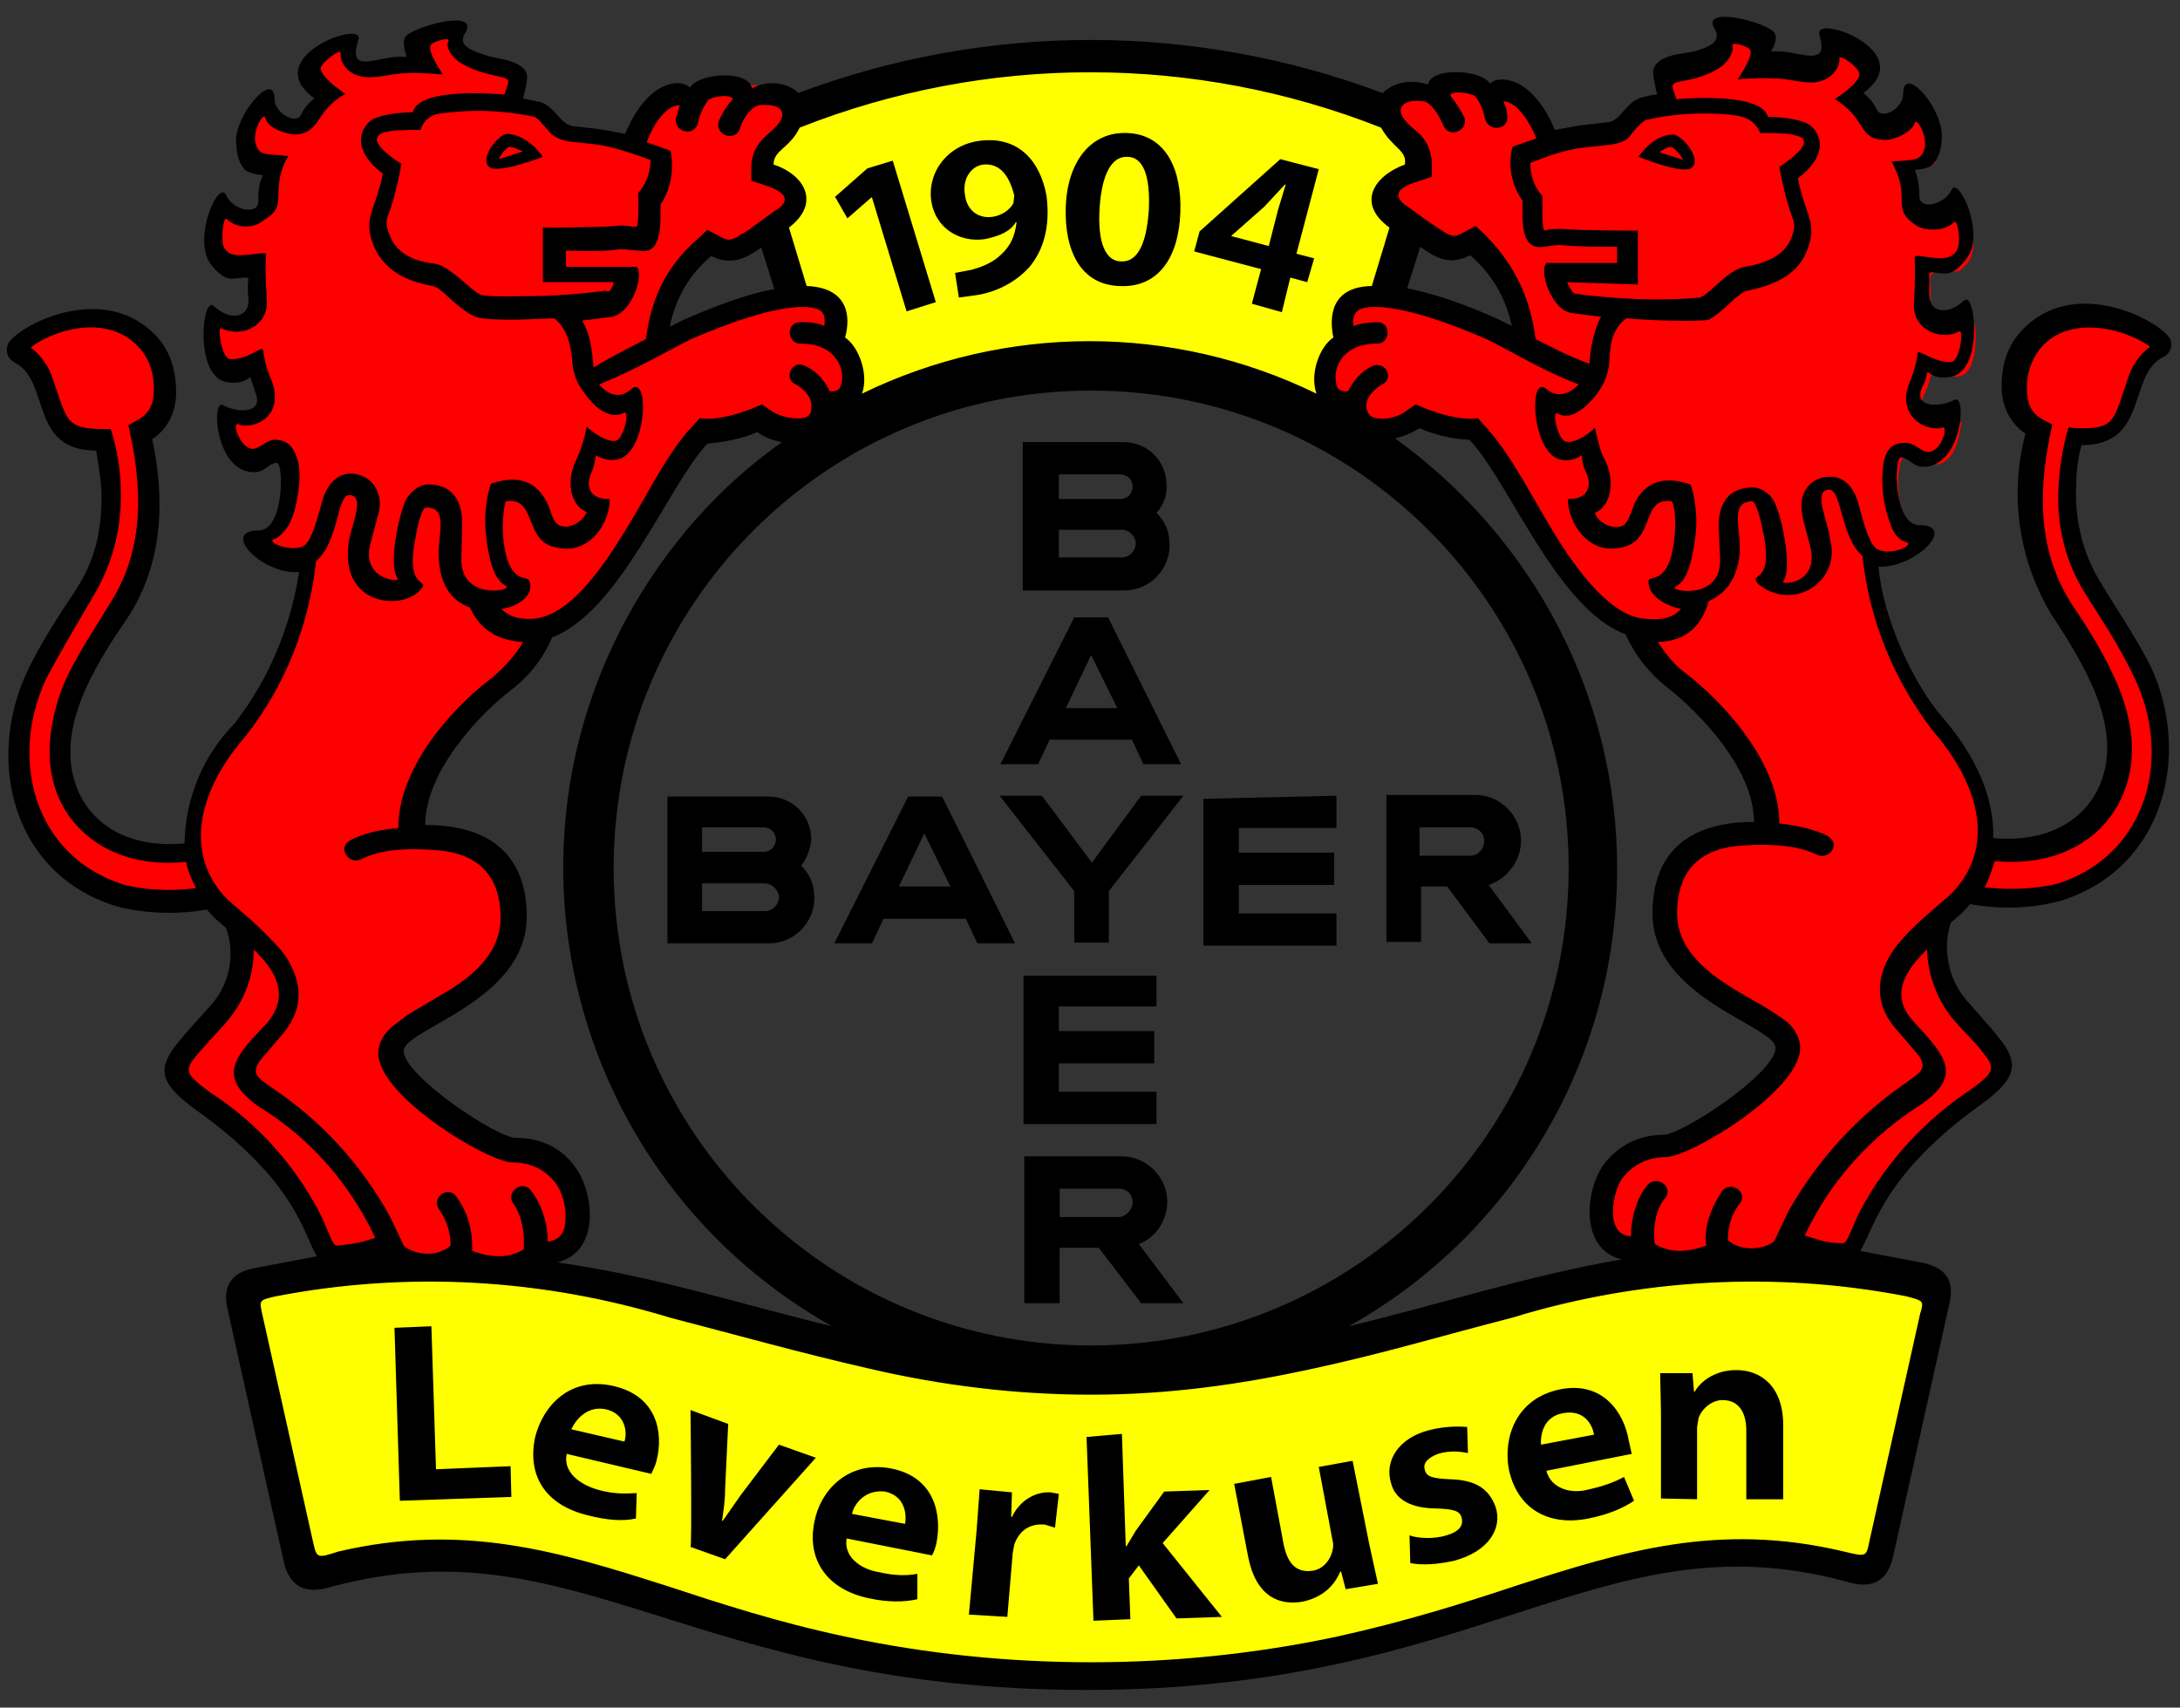
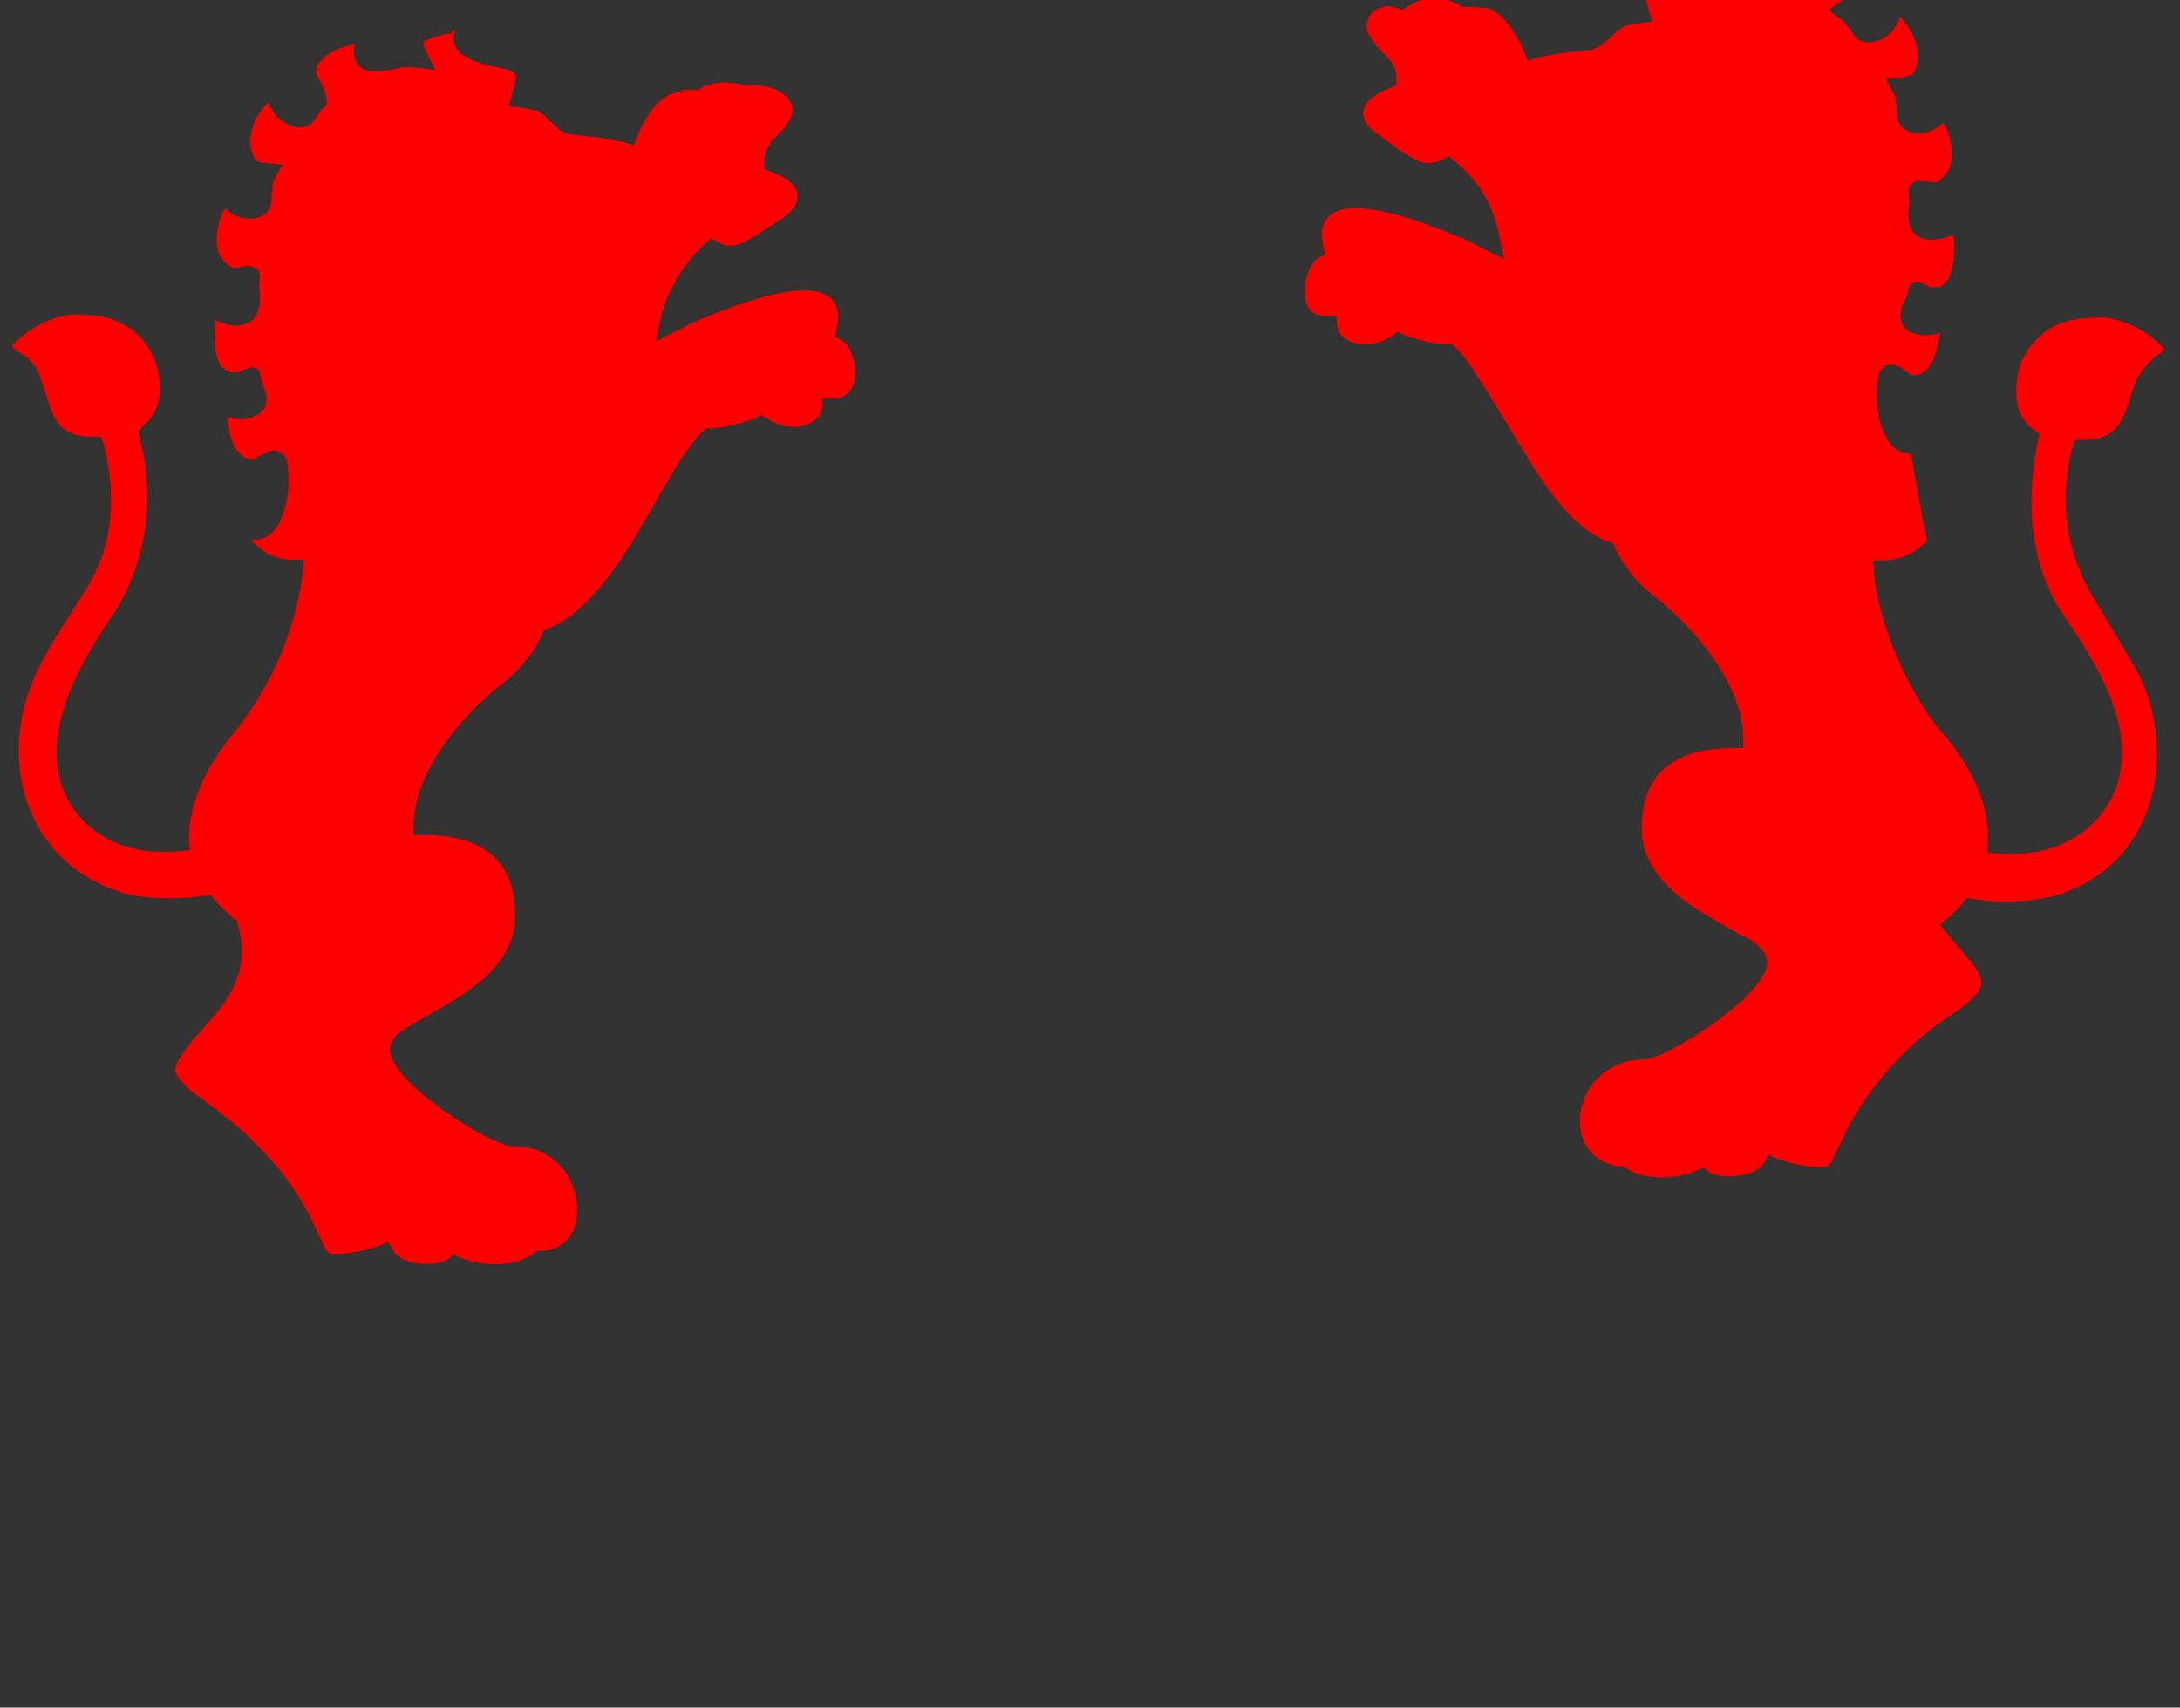
<svg xmlns="http://www.w3.org/2000/svg" version="1.1" id="Ebene_1" x="0px" y="0px" viewBox="0 0 283.5 222.1" style="enable-background:new 0 0 283.5 222.1;" xml:space="preserve">
  <rect x="0" y="0" width="283.5" height="222.1" fill="#333333" stroke="none" />
  <style type="text/css">
	.st0{fill:#FFFF00;}
	.st1{fill:#FF0000;}
</style>
  <g>
    <g>
      <g>
-         <path class="st0" d="M109.7,214.3c-9.1-2-16.8-4.5-23.8-6.9c-13.7-4.4-25.8-8.2-41.6-4.4c-3.2,0.7-4.3,0.7-5-2.4l-6.5-29.6     c-0.6-2.7,0.2-3.3,2.8-3.9c19.6-4.2,35.6-1.3,51.8,2.8c8.6,2.2,16.9,4.7,25.8,6.6c8.9,2,18.4,3.3,28.7,3.3     c10.3,0,19.6-1.3,28.7-3.3c8.8-2,17.3-4.4,25.8-6.6c16.2-4.2,32.3-7,51.8-2.8c2.7,0.6,3.4,1.2,2.8,3.9l-6.6,29.6     c-0.7,3.2-1.8,3.3-5,2.4c-15.8-3.8-27.9,0-41.5,4.4c-7,2.3-14.7,4.9-23.8,6.9C152.6,218.9,130.7,218.9,109.7,214.3L109.7,214.3z      M109.3,45.1l-0.9-0.5l0.2-1c0.5-2.6,0.2-4.9-3.8-5h-1l-3.1-9.6l0.9-0.5c2.7-2,2.1-4.4-1.6-5.8l-1-0.4v-1c0-1.6,1-2.4,1.6-3.1     l0.5-0.5l0.5-0.5l1-1.3l0.2-0.5l0.5-0.2c24.6-9.7,52-9.7,76.6,0l0.5,0.2l0.2,0.5l1,1.3l0.5,0.5l0.5,0.5c0.6,0.6,1.6,1.5,1.6,3.1     v1l-1,0.4c-3.7,1.3-4.3,3.8-1.6,5.8l0.9,0.5l-3.1,9.6h-1c-4,0.1-4.3,2.4-3.8,5l0.2,1l-0.9,0.5c-1.2,0.7-2.3,3.6-1.5,5.8l1.1,3.2     l-2.9-1.3c-18.4-8.8-39.8-8.8-58,0l-2.9,1.3l1.1-3.2C111.6,48.6,110.5,45.8,109.3,45.1z" />
+         </g>
+       <g>
+         <path class="st1" d="M250.6,70.3l-0.4,0.4c-1.3,1.3-3.2,2.1-5,2.2h-1.6l0.1,1.6c0.6,6.9,4.7,15.9,8.7,20.6     c4.2,4.8,6.4,9.9,6.1,14.6v1.2l1.3,0.1c7.8,0.7,13.2-3.1,15.3-8.3c3.1-8.1-2.8-16.9-6.9-22.9c-5.1-7.8-4.3-16.8-3.2-22.4l0.2-1     l-0.7-0.5c-1.6-1.1-2.3-2.8-2.3-4.9c0-2.3,0.5-4.8,2.8-7c2.3-2.3,5-2.7,8.7-2.7c2.9,0.4,5.6,1.8,7.7,4v0.2l-0.5,0.5     c-1.5,0.9-2.3,2.2-3.1,3.4l-1.3,3.9c-0.9,2.3-2,3.9-5.5,3.9h-1.1l-0.4,1c-1.7,6.4-0.9,13.2,2.4,19c2.2,3.6,4.3,7.1,6.4,10.8     c5,11,1.6,24.5-10.7,28.4c-2,0.6-6.5,1.3-11.1,0.5l-0.7-0.1l-0.5,0.6l-0.9,1l-1.6,1.5l-0.4,0.2v0.4l3.6,4.2c0.7,0.7,1.2,1.6,1.6,2.6c0.2,0.9,0.1,2-3.3,4.3c-5.9,3.8-10.8,9.1-14.1,15.3l-2,4.2c-0.5,0.6-0.6,0.7-1.1,0.7     c-2.1,0-4-0.4-6-1.1l-1.1-0.5l-0.6,1.1c-1.1,1.8-5.5,2.2-7.3,1.1l-0.5-0.5l-0.6,0.2c-2.4,1.1-5.1,1.3-7.7,0.7     c-0.7-0.2-1.3-0.5-2-1c-6.6-0.5-7-7.2-4.2-10.8c0.6-0.7,2.6-3.2,6.7-3.2c2.8,0,16-8.3,16-12.6c0-1-0.6-1.7-1.2-2.2     c-0.6-0.6-1.3-1-2.1-1.3l-5.5-3.2c-4-2.6-7.5-5.9-7.5-10.7c0-3.9,1.1-10.5,11.9-10.5h1.3v-1.3c0-7.7-7.8-15.7-11.8-18.6     c-2.1-1.7-3.8-3.8-4.9-6.2l-0.2-0.5l-0.5-0.2c-4-1.3-7.6-5.9-10.9-11.4l-4.7-7.7c-1.5-2.3-2.9-4.7-4.3-6.1l-0.5-0.5h-0.6     c-1.7,0-4-0.6-5.9-1.3l-0.6-0.4l-0.6,0.5c-3.4,2.3-7.2,0.9-7.3-1.2l-0.1-1.3h-1.3c-2,0-2.8-1.2-2.8-3.1c-0.1-2,0.9-3.9,1.7-4.4     l0.9-0.5l-0.2-1c-0.5-2.3-1.5-9.7,19.2-0.6l1.7,0.9l2.6,1.3l-0.6-2.9c-0.7-3.6-2.3-7-5.9-9.9l-0.7-0.6l-0.9,0.5     c-1.3,0.6-2.3,0.5-3.4,0l-2.2-1.3l-2.8-2.1c-2.9-2-2.3-4.4,1.5-5.9l1-0.4v-1c0-0.7-0.2-1.3-0.6-2l-0.5-0.6l-0.5-0.5l-0.5-0.5     l-0.5-0.5l-1-1.5c-1.1-2.2,1.3-4.7,4.3-3.2l2-1.1l0.4-0.1c0.5-0.2,1.1-0.4,2-0.2c1.8,0,3.2,0.6,3.3,1h2.3l-0.2,0.2l0.4-0.1     c0.4,0,0.7,0,1.3,0.2c1.2,0.5,2.9,2,4.4,5.5l0.5,1.2l1.2-0.4l3.2-0.6l3.7-0.4c0.6-0.1,1.2-0.5,1.6-0.7l1.1-1l0.5-0.5l0.5-0.4     l0.7-0.5l2.1-0.4l1.6-0.2l-0.5-1.5l-0.4-1.5l-0.1-0.6v-0.2c0.1-0.2,0.4-0.5,1.3-0.9l3.1-0.7l1.3-0.5l1.3-0.7c1-0.7,1.5-2,0.9-3.2     l1.2,0.2l2.8,0.7l1,0.5l0.1,0.1l-0.1,0.5l-1.5,3.1l3.2-0.4l1.3,0.1l2.1,0.4c0.7,0.1,1.3,0.1,2.1,0c0.9-0.2,1.6-0.7,1.8-1.8     c0.1-0.5,0.1-1.1,0-1.7l2,0.6c2.3,1.1,3.2,2.4,2.9,3.4c-0.4,0.7-1.3,1.5-1.3,1.5l-1.6,1.1l1.7,1.3l0.4,0.4c0.4,0.4,0.6,0.6,1,1.3     c1,1.8,3.2,1.2,4,0.7c0.9-0.5,1.8-1.5,2.2-2.8c1.2,1.2,2,2.8,2.3,4.4c0.1,1.2-0.2,2.6-0.7,3.1l-1.3,0.4l-2.1,0.2l1.2,2.3l0.2,2.1     c-0.1,2.3,2.2,2.8,3.3,2.6c1-0.1,2-0.6,2.7-1.3l0.4,0.6c0.6,1.5,1,3.6,0.5,5c-0.2,0.9-1.5,2.1-1.8,2.1h-0.5l-0.7-0.1l-0.9-0.1     c-1.3,0.1-1.6,0.9-1.5,1.7l0.1,0.9l-0.1,1.3c-0.4,4.3,3.3,4.3,5.8,3.1c0.1,0.6,0.2,1.3,0.1,2.3c0,1.1-0.2,2.2-0.6,3.2     c-0.5,0.9-0.9,1.2-1.3,1.3c-1,0.2-1.3,0-1.5-0.1c-1.8-1-2.3-0.4-2.6,0.7l-0.1,0.5l-0.4,0.9c-1.1,2.2-0.1,3.9,1.8,4.2     c1,0.2,2,0.1,2.9-0.2l-0.4,2.1c-0.6,2.3-1.8,3.6-3.3,3.4l-0.2-0.1l-0.5-0.4l-0.7-0.5c-0.4-0.1-0.7-0.4-1.3-0.4     c-0.5,0-1.3,0.4-1.6,1.3l-0.2,1.3c-0.1,0.9-0.1,2.2,0.1,3.3c0.1,1.2,0.5,2.4,1.1,3.6c0.5,1.1,1.6,2.1,3.2,2.1     C250.5,70.3,250.6,70.3,250.6,70.3L250.6,70.3z M59.2,3.9c-0.5,1.3-0.1,2.4,0.9,3.2l1.3,0.7l1.3,0.5l3.1,0.7     c1,0.4,1.3,0.6,1.3,0.9v0.2l-0.1,0.6l-0.4,1.5l-0.4,1.6l1.6,0.2l2.1,0.4l0.7,0.5l0.5,0.4l0.5,0.5l1.1,1c0.5,0.4,1,0.6,1.6,0.7     l3.7,0.4l3.2,0.6l1.2,0.4l0.5-1.2c1.5-3.6,3.2-5,4.4-5.5c0.6-0.2,1.1-0.4,1.3-0.2l0.4,0.1l-0.4-0.4h2.3c0.2-0.4,1.5-0.9,3.3-1     l2,0.2l0.4,0.2c5-0.4,7.3,2.2,6.2,4.3l-1,1.5l-0.5,0.5l-0.5,0.5l-0.5,0.5L100,19c-0.4,0.5-0.6,1.2-0.6,2v1l1,0.4     c3.8,1.3,4.4,3.8,1.5,5.9L99,30.2l-2.2,1.3c-1.2,0.5-2.2,0.7-3.4,0l-0.9-0.5l-0.7,0.6c-2.9,2.6-5,6.1-5.9,9.9l-0.6,2.9l2.6-1.3     l1.7-0.9c20.7-9.1,19.7-1.7,19.2,0.6l-0.2,1l0.9,0.5c0.9,0.5,1.8,2.4,1.7,4.4c-0.1,1.8-0.9,3.1-2.8,3.1H107l-0.1,1.3     c-0.2,2.1-4,3.6-7.3,1.2L98.9,54l-0.6,0.4c-2,0.7-4.2,1.3-5.9,1.3h-0.6l-0.5,0.5c-1.7,1.8-3.1,3.9-4.3,6.1l-4.8,8.2     c-3.3,5.3-7,9.8-11,11.3L70.7,82l-0.2,0.5c-1.1,2.4-2.8,4.5-4.9,6.2c-3.9,2.9-11.8,10.8-11.8,18.6v1.3h1.3     c10.8,0,11.9,6.6,11.9,10.5c0,4.8-3.4,8.1-7.5,10.7c-2,1.3-4,2.3-5.5,3.2l-2.1,1.3c-0.5,0.5-1.2,1.2-1.2,2.2     c0,4.3,13.2,12.6,16,12.6c4.2,0,6,2.3,6.7,3.2c2.8,3.7,2.3,10.4-3.2,10.4h-0.5l-0.5,0.5l-0.4,0.2c-0.4,0.2-0.9,0.5-1.6,0.7     c-2.6,0.6-5.3,0.4-7.7-0.7l-0.6-0.2l-0.5,0.5c-1.8,1.2-6.2,0.9-7.3-1.1l-0.6-1.1l-1.1,0.5c-1.8,0.7-4.3,1.1-6,1.1     c-0.5,0-0.7-0.1-1.1-0.7l-2-4.2c-2-3.8-5.4-9.1-14.1-15.3c-3.4-2.4-3.6-3.6-3.3-4.3c0.2-0.6,0.6-1.3,1.6-2.6l3.6-4.2     c3.6-4.2,3.9-8.2,2.8-11.6l-0.1-0.5l-0.4-0.2l-1.6-1.5l-0.9-1l-0.5-0.6l-0.7,0.1c-4.8,0.7-9.2,0.2-11.1-0.5     c-12.5-4-16-17.5-10.9-28.4c1-2.1,2.2-4.2,3.3-5.9l3.1-4.9c2.2-3.6,3.6-7.5,3.3-13.2c-0.1-2-0.4-3.8-0.9-5.8l-0.4-1h-1.1     c-3.6,0-4.7-1.6-5.5-3.9l-1.3-3.9c-0.5-1.5-1.6-2.7-3.1-3.4l-0.5-0.5v-0.2c2.1-2.2,4.8-3.6,7.7-4c3.7,0,6.2,0.4,8.7,2.7     c1.8,1.8,2.9,4.4,2.8,7c0,2.1-0.9,3.8-2.3,4.9L18,56.1l0.2,1c2,7.6,0.9,15.7-3.2,22.4c-4,5.9-9.7,14.8-6.9,22.9     c2,5.4,7.5,9.1,15.3,8.3l1.3-0.1l-0.1-1c-0.2-4.7,2-9.8,6.1-14.6c4.7-6,7.7-13.1,8.7-20.6l0.1-1.6H38c-2,0-3.7-0.9-5-2.2     l-0.4-0.4h0.5c1.6,0,2.6-1.1,3.2-2.1c1.2-2.6,1.5-5.4,1-8.2c-0.4-1.1-1.2-1.3-1.6-1.3c-0.5,0-1,0.2-1.3,0.4l-0.9,0.4L33,59.7     l0.2,0.1c-1.6,0.1-2.8-1.2-3.3-3.4l-0.4-2.2c1,0.4,2,0.4,2.9,0.2c2-0.5,2.9-2.1,1.8-4.2L34,49.5L33.9,49     c-0.2-1.1-0.7-1.7-2.6-0.7c-0.1,0.1-0.5,0.2-1.5,0.1c-0.6-0.4-1.1-0.6-1.3-1.3c-0.5-1-0.6-2.1-0.6-3.2l0.1-2.3     c2.3,1.3,6,1.3,5.8-3.1l-0.1-1.3l0.1-0.9c0.1-0.9-0.2-1.6-1.5-1.7l-0.9,0.1l-0.7,0.1h-0.5c-0.9-0.5-1.5-1.2-1.8-2.1     c-0.5-1.5-0.1-3.4,0.5-5l0.4-0.6c0.7,0.7,1.8,1.3,2.7,1.3c1.2,0.2,3.4-0.2,3.3-2.6l0.2-2.1l1.2-2.3l-2.1-0.2     c-0.5,0-1-0.1-1.3-0.4c-0.5-0.5-0.9-1.8-0.7-3.1c0.2-1.7,1.1-3.2,2.3-4.4c0.4,1.1,1.1,2.1,2.2,2.7c0.9,0.5,2.9,1.2,4-0.7     c0.4-0.6,0.6-1,1-1.3l0.4-0.4c0-2.3-1.1-3.2-1.3-3.9c-0.4-1,0.5-2.3,2.9-3.4l2-0.6c-0.1,0.6-0.1,1.2,0,1.7c0.2,1.1,1,1.6,1.8,1.8     c0.7,0.1,1.3,0.1,2.1,0c0.7-0.1,1.3-0.2,2.1-0.4l1.3-0.1l3.2,0.4L55.1,6l-0.1-0.5h0.1c0.2-0.2,0.6-0.4,1-0.5     c0.9-0.4,1.8-0.6,2.8-0.7C58.6,3.9,58.9,3.9,59.2,3.9L59.2,3.9z" />
      </g>
      <g>
-         <path class="st1" d="M250.6,70.3l-0.4,0.4c-1.3,1.3-3.2,2.1-5,2.2h-1.6l0.1,1.6c0.6,6.9,4.7,15.9,8.7,20.6     c4.2,4.8,6.4,9.9,6.1,14.6v1.2l1.3,0.1c7.8,0.7,13.2-3.1,15.3-8.3c3.1-8.1-2.8-16.9-6.9-22.9c-5.1-7.8-4.3-16.8-3.2-22.4l0.2-1     l-0.7-0.5c-1.6-1.1-2.3-2.8-2.3-4.9c0-2.3,0.5-4.8,2.8-7c2.3-2.3,5-2.7,8.7-2.7c2.9,0.4,5.6,1.8,7.7,4v0.2l-0.5,0.5     c-1.5,0.9-2.3,2.2-3.1,3.4l-1.3,3.9c-0.9,2.3-2,3.9-5.5,3.9h-1.1l-0.4,1c-1.7,6.4-0.9,13.2,2.4,19c2.2,3.6,4.3,7.1,6.4,10.8     c5,11,1.6,24.5-10.7,28.4c-2,0.6-6.5,1.3-11.1,0.5l-0.7-0.1l-0.5,0.6l-0.9,1l-1.6,1.5l-0.4,0.2v0.4c-1.1,3.4-0.7,7.6,2.8,11.6     l3.6,4.2c0.7,0.7,1.2,1.6,1.6,2.6c0.2,0.9,0.1,2-3.3,4.3c-5.9,3.8-10.8,9.1-14.1,15.3l-2,4.2c-0.5,0.6-0.6,0.7-1.1,0.7     c-2.1,0-4-0.4-6-1.1l-1.1-0.5l-0.6,1.1c-1.1,1.8-5.5,2.2-7.3,1.1l-0.5-0.5l-0.6,0.2c-2.4,1.1-5.1,1.3-7.7,0.7     c-0.7-0.2-1.3-0.5-2-1c-6.6-0.5-7-7.2-4.2-10.8c0.6-0.7,2.6-3.2,6.7-3.2c2.8,0,16-8.3,16-12.6c0-1-0.6-1.7-1.2-2.2     c-0.6-0.6-1.3-1-2.1-1.3l-5.5-3.2c-4-2.6-7.5-5.9-7.5-10.7c0-3.9,1.1-10.5,11.9-10.5h1.3v-1.3c0-7.7-7.8-15.7-11.8-18.6     c-2.1-1.7-3.8-3.8-4.9-6.2l-0.2-0.5l-0.5-0.2c-4-1.3-7.6-5.9-10.9-11.4l-4.7-7.7c-1.5-2.3-2.9-4.7-4.3-6.1l-0.5-0.5h-0.6     c-1.7,0-4-0.6-5.9-1.3l-0.6-0.4l-0.6,0.5c-3.4,2.3-7.2,0.9-7.3-1.2l-0.1-1.3h-1.3c-2,0-2.8-1.2-2.8-3.1c-0.1-2,0.9-3.9,1.7-4.4     l0.9-0.5l-0.2-1c-0.5-2.3-1.5-9.7,19.2-0.6l1.7,0.9l2.6,1.3l-0.6-2.9c-0.7-3.6-2.3-7-5.9-9.9l-0.7-0.6l-0.9,0.5     c-1.3,0.6-2.3,0.5-3.4,0l-2.2-1.3l-2.8-2.1c-2.9-2-2.3-4.4,1.5-5.9l1-0.4v-1c0-0.7-0.2-1.3-0.6-2l-0.5-0.6l-0.5-0.5l-0.5-0.5     l-0.5-0.5l-1-1.5c-1.1-2.2,1.3-4.7,4.3-3.2l2-1.1l0.4-0.1c0.5-0.2,1.1-0.4,2-0.2c1.8,0,3.2,0.6,3.3,1h2.3l-0.2,0.2l0.4-0.1     c0.4,0,0.7,0,1.3,0.2c1.2,0.5,2.9,2,4.4,5.5l0.5,1.2l1.2-0.4l3.2-0.6l3.7-0.4c0.6-0.1,1.2-0.5,1.6-0.7l1.1-1l0.5-0.5l0.5-0.4     l0.7-0.5l2.1-0.4l1.6-0.2l-0.5-1.5l-0.4-1.5l-0.1-0.6v-0.2c0.1-0.2,0.4-0.5,1.3-0.9l3.1-0.7l1.3-0.5l1.3-0.7c1-0.7,1.5-2,0.9-3.2     l1.2,0.2l2.8,0.7l1,0.5l0.1,0.1l-0.1,0.5l-1.5,3.1l3.2-0.4l1.3,0.1l2.1,0.4c0.7,0.1,1.3,0.1,2.1,0c0.9-0.2,1.6-0.7,1.8-1.8     c0.1-0.5,0.1-1.1,0-1.7l2,0.6c2.3,1.1,3.2,2.4,2.9,3.4c-0.4,0.7-1.3,1.5-1.3,1.5l-1.6,1.1l1.7,1.3l0.4,0.4c0.4,0.4,0.6,0.6,1,1.3     c1,1.8,3.2,1.2,4,0.7c0.9-0.5,1.8-1.5,2.2-2.8c1.2,1.2,2,2.8,2.3,4.4c0.1,1.2-0.2,2.6-0.7,3.1l-1.3,0.4l-2.1,0.2l1.2,2.3l0.2,2.1     c-0.1,2.3,2.2,2.8,3.3,2.6c1-0.1,2-0.6,2.7-1.3l0.4,0.6c0.6,1.5,1,3.6,0.5,5c-0.2,0.9-1.5,2.1-1.8,2.1h-0.5l-0.7-0.1l-0.9-0.1     c-1.3,0.1-1.6,0.9-1.5,1.7l0.1,0.9l-0.1,1.3c-0.4,4.3,3.3,4.3,5.8,3.1c0.1,0.6,0.2,1.3,0.1,2.3c0,1.1-0.2,2.2-0.6,3.2     c-0.5,0.9-0.9,1.2-1.3,1.3c-1,0.2-1.3,0-1.5-0.1c-1.8-1-2.3-0.4-2.6,0.7l-0.1,0.5l-0.4,0.9c-1.1,2.2-0.1,3.9,1.8,4.2     c1,0.2,2,0.1,2.9-0.2l-0.4,2.1c-0.6,2.3-1.8,3.6-3.3,3.4l-0.2-0.1l-0.5-0.4l-0.7-0.5c-0.4-0.1-0.7-0.4-1.3-0.4     c-0.5,0-1.3,0.4-1.6,1.3l-0.2,1.3c-0.1,0.9-0.1,2.2,0.1,3.3c0.1,1.2,0.5,2.4,1.1,3.6c0.5,1.1,1.6,2.1,3.2,2.1     C250.5,70.3,250.6,70.3,250.6,70.3L250.6,70.3z M59.2,3.9c-0.5,1.3-0.1,2.4,0.9,3.2l1.3,0.7l1.3,0.5l3.1,0.7     c1,0.4,1.3,0.6,1.3,0.9v0.2l-0.1,0.6l-0.4,1.5l-0.4,1.6l1.6,0.2l2.1,0.4l0.7,0.5l0.5,0.4l0.5,0.5l1.1,1c0.5,0.4,1,0.6,1.6,0.7     l3.7,0.4l3.2,0.6l1.2,0.4l0.5-1.2c1.5-3.6,3.2-5,4.4-5.5c0.6-0.2,1.1-0.4,1.3-0.2l0.4,0.1l-0.4-0.4h2.3c0.2-0.4,1.5-0.9,3.3-1     l2,0.2l0.4,0.2c5-0.4,7.3,2.2,6.2,4.3l-1,1.5l-0.5,0.5l-0.5,0.5l-0.5,0.5L100,19c-0.4,0.5-0.6,1.2-0.6,2v1l1,0.4     c3.8,1.3,4.4,3.8,1.5,5.9L99,30.2l-2.2,1.3c-1.2,0.5-2.2,0.7-3.4,0l-0.9-0.5l-0.7,0.6c-2.9,2.6-5,6.1-5.9,9.9l-0.6,2.9l2.6-1.3     l1.7-0.9c20.7-9.1,19.7-1.7,19.2,0.6l-0.2,1l0.9,0.5c0.9,0.5,1.8,2.4,1.7,4.4c-0.1,1.8-0.9,3.1-2.8,3.1H107l-0.1,1.3     c-0.2,2.1-4,3.6-7.3,1.2L98.9,54l-0.6,0.4c-2,0.7-4.2,1.3-5.9,1.3h-0.6l-0.5,0.5c-1.7,1.8-3.1,3.9-4.3,6.1l-4.8,8.2     c-3.3,5.3-7,9.8-11,11.3L70.7,82l-0.2,0.5c-1.1,2.4-2.8,4.5-4.9,6.2c-3.9,2.9-11.8,10.8-11.8,18.6v1.3h1.3     c10.8,0,11.9,6.6,11.9,10.5c0,4.8-3.4,8.1-7.5,10.7c-2,1.3-4,2.3-5.5,3.2l-2.1,1.3c-0.5,0.5-1.2,1.2-1.2,2.2     c0,4.3,13.2,12.6,16,12.6c4.2,0,6,2.3,6.7,3.2c2.8,3.7,2.3,10.4-3.2,10.4h-0.5l-0.5,0.5l-0.4,0.2c-0.4,0.2-0.9,0.5-1.6,0.7     c-2.6,0.6-5.3,0.4-7.7-0.7l-0.6-0.2l-0.5,0.5c-1.8,1.2-6.2,0.9-7.3-1.1l-0.6-1.1l-1.1,0.5c-1.8,0.7-4.3,1.1-6,1.1     c-0.5,0-0.7-0.1-1.1-0.7l-2-4.2c-2-3.8-5.4-9.1-14.1-15.3c-3.4-2.4-3.6-3.6-3.3-4.3c0.2-0.6,0.6-1.3,1.6-2.6l3.6-4.2     c3.6-4.2,3.9-8.2,2.8-11.6l-0.1-0.5l-0.4-0.2l-1.6-1.5l-0.9-1l-0.5-0.6l-0.7,0.1c-4.8,0.7-9.2,0.2-11.1-0.5     c-12.5-4-16-17.5-10.9-28.4c1-2.1,2.2-4.2,3.3-5.9l3.1-4.9c2.2-3.6,3.6-7.5,3.3-13.2c-0.1-2-0.4-3.8-0.9-5.8l-0.4-1h-1.1     c-3.6,0-4.7-1.6-5.5-3.9l-1.3-3.9c-0.5-1.5-1.6-2.7-3.1-3.4l-0.5-0.5v-0.2c2.1-2.2,4.8-3.6,7.7-4c3.7,0,6.2,0.4,8.7,2.7     c1.8,1.8,2.9,4.4,2.8,7c0,2.1-0.9,3.8-2.3,4.9L18,56.1l0.2,1c2,7.6,0.9,15.7-3.2,22.4c-4,5.9-9.7,14.8-6.9,22.9     c2,5.4,7.5,9.1,15.3,8.3l1.3-0.1l-0.1-1c-0.2-4.7,2-9.8,6.1-14.6c4.7-6,7.7-13.1,8.7-20.6l0.1-1.6H38c-2,0-3.7-0.9-5-2.2     l-0.4-0.4h0.5c1.6,0,2.6-1.1,3.2-2.1c1.2-2.6,1.5-5.4,1-8.2c-0.4-1.1-1.2-1.3-1.6-1.3c-0.5,0-1,0.2-1.3,0.4l-0.9,0.4L33,59.7     l0.2,0.1c-1.6,0.1-2.8-1.2-3.3-3.4l-0.4-2.2c1,0.4,2,0.4,2.9,0.2c2-0.5,2.9-2.1,1.8-4.2L34,49.5L33.9,49     c-0.2-1.1-0.7-1.7-2.6-0.7c-0.1,0.1-0.5,0.2-1.5,0.1c-0.6-0.4-1.1-0.6-1.3-1.3c-0.5-1-0.6-2.1-0.6-3.2l0.1-2.3     c2.3,1.3,6,1.3,5.8-3.1l-0.1-1.3l0.1-0.9c0.1-0.9-0.2-1.6-1.5-1.7l-0.9,0.1l-0.7,0.1h-0.5c-0.9-0.5-1.5-1.2-1.8-2.1     c-0.5-1.5-0.1-3.4,0.5-5l0.4-0.6c0.7,0.7,1.8,1.3,2.7,1.3c1.2,0.2,3.4-0.2,3.3-2.6l0.2-2.1l1.2-2.3l-2.1-0.2     c-0.5,0-1-0.1-1.3-0.4c-0.5-0.5-0.9-1.8-0.7-3.1c0.2-1.7,1.1-3.2,2.3-4.4c0.4,1.1,1.1,2.1,2.2,2.7c0.9,0.5,2.9,1.2,4-0.7     c0.4-0.6,0.6-1,1-1.3l0.4-0.4c0-2.3-1.1-3.2-1.3-3.9c-0.4-1,0.5-2.3,2.9-3.4l2-0.6c-0.1,0.6-0.1,1.2,0,1.7c0.2,1.1,1,1.6,1.8,1.8     c0.7,0.1,1.3,0.1,2.1,0c0.7-0.1,1.3-0.2,2.1-0.4l1.3-0.1l3.2,0.4L55.1,6l-0.1-0.5h0.1c0.2-0.2,0.6-0.4,1-0.5     c0.9-0.4,1.8-0.6,2.8-0.7C58.6,3.9,58.9,3.9,59.2,3.9L59.2,3.9z" />
-       </g>
-       <g>
-         <path d="M8,52.6c1,2.6,1.6,3.3,6.4,3.2c0.9,2.7,1.3,5.9,1.3,7.7c0.2,4.9-1,9.8-3.6,14.1C10,81.2,7.9,84.7,6,88.3     c-4.9,10.5-1.5,23,9.9,26.7c1.7,0.5,5.4,1.1,9.6,0.5c-0.6-1.1-1.1-2.3-1.3-3.4c-8.4,0.9-14.7-3.1-16.9-9.2     c-1.6-4.5-0.7-9.2,0.7-13.2c1.6-4,4.2-7.7,6.1-10.9c5-7.5,4.3-16,2.6-23.5c1.6-0.9,3.3-1.5,3.3-4.5c0.1-2.3-0.7-4.5-2.3-6     c-4.4-4.2-11.4-1.5-13.7,0.4c1.3,1,2.2,2.3,2.7,3.6L8,52.6L8,52.6z M65.2,79.2c0.9,0.9,2,1.3,3.7,1.3c3.6,0,7.2-3.4,11.1-9.4     c1.8-2.8,3.6-5.9,5.1-8.6c1.6-2.7,3.3-5.4,5-7.1l0.9-1c3.2,0.5,8.1-1.8,8.1-1.8l1.3,0.9c1.1,0.7,2.6,1,3.8,0.9     c1-0.1,1.3-0.6,1.3-1.3c0.2-1.5-1.1-2.6-2-3.1c-1.7-0.7-0.5-3.3,1.2-2.4c0,0,2,0.7,3.2,3.3c1.3,0.1,1.5-0.6,1.6-1.5     c0.2-1.6-0.9-4.7-5.3-4.7c-1.8,0.1-2.1-2.7-0.2-2.8c0,0,2-0.1,3.2,0.5c0.2-1.3-0.2-2-0.9-2.2c-1.6-0.6-6-0.6-16.4,3.9     c-2.3,1.1-7.2,4-12,5.9c1.1,1.3,2.7,2,4.2,0.6c2.4-2.1,2.1,8.7-2,9.2c-1.5,0.2-2.6-0.6-2.6-0.6s-0.2,1.3-0.5,2.1     c-0.9,1.7-0.5,3.7,2.3,3.6c0,3.3-2.9,7.8-7.7,6.1c-3.3-1.2-2-6.4-5.8-5.8c-0.1,0-0.5,1.8-0.4,4.2c0.5,6.9,3.3,5.4,3.4,6.1     C69.6,77.3,67.5,78.9,65.2,79.2z M68,83.5c-3.8-0.2-5.8-2.1-6.9-4.5c-2-0.7-3.7-2.4-4-5.9c-0.4-3.2,1.5-7.1-1.7-7.1     c-0.5,0-1.1,2.3-1.3,3.6c-1.6,7.5,2,5.5,0.6,7.1c-2.3,2.7-10.3,2.2-9.4-5.8c0.2-2.3,2.4-6.5,0.1-6.5c-1.6,0-1.3,6-4.3,8.6     c-0.9,8.3-4,16.2-9.2,22.8c-6.7,7.7-7.7,15.8-2.3,21.2l3.1,2.7c1.2,1.1,2.4,2.3,3.7,3.7c2.3,2.8,4,7.1,0.1,11.4l-2.4,2.8     c-1.7,2-0.5,2.6,1,3.7c6.5,4.3,11.8,10,15.6,16.9l1.8,3.8c0.5,0.7,3.8,2,6.1,0c0-1.7-0.5-3.3-1.5-4.7c-1.1-1.6,1.3-3.2,2.3-1.6     c1.5,2.1,2.1,4.5,2,7c2.7,1,4.9,0.9,6.7-0.2c0.2-2.7-0.5-4.8-1.3-5.9c-1.2-1.5,1.2-3.3,2.3-1.7c1.3,1.7,2.2,4.3,2.1,6.6     c1.6-0.2,2.2-1.2,2.3-2.4c0.2-1.8-0.2-3.8-1.3-5.3c-0.5-0.6-2.1-2.6-5.5-2.6c-3.2,0-17.5-8.6-17.5-14.2c0-1.7,1.1-2.8,1.6-3.3     L53,132c1.5-0.9,3.4-2,5.4-3.2c3.9-2.4,6.7-5.4,6.7-9.4c0-3.4-1.1-8.2-8.1-8.8c-1.5-0.1-6.6-0.6-9.9,1.1     c-1.7,0.9-3.2-1.3-1.7-2.3c0,0,1.8-1.3,6.4-1.7c0-8.7,8.4-16.8,12.4-19.7C65.7,86.6,67.1,85.2,68,83.5L68,83.5z M33,123.5     c0,3.6-1.3,6.9-3.7,9.6l-3.6,4c-1.7,2.1-1.8,2.4,1.5,4.9c6.1,3.9,11,9.3,14.4,15.8c1.3,2.7,1.6,4.2,2.2,4.2     c1.1-0.1,2.2-0.2,3.4-0.5l1.6-0.5c-3.3-7.1-8.6-13.1-15.2-17.1c-5.6-4-2.9-6.6,1.1-10.8C37.8,129.4,35.8,126.2,33,123.5L33,123.5     z M79.8,36.7h-9.2v-7.1c0,0,7.2,0,9.4-0.2c0.5-0.1,1.3-0.1,2.4,0.1c0.1,0,0.5,0,0.5-0.2c0.2-1.3,0.1-4.2,0.1-4.2s1.6-1.6,1.6-4.3     c-2.4-0.9-5-1.7-6.9-2l-3.7-0.4c-0.7-0.1-1.6-0.4-2.2-0.9c-0.5-0.4-1.7-2.1-2.3-2.3c-4.2-0.9-8.3-1-12.5-0.4     c-1.1,0.2-2,1-2.3,2.1c-1,0-3.2,0-4.2,0.2c-1.1,0.2-1.3,0.4-1.5,1c0,1.3,3.2,3.2,3.2,3.2s-0.6,3.8-1.8,6.9     c-0.2,0.6-0.2,1.3,0.4,2.7c0.9,2,2.9,3.1,5.8,3.4c2.1,0.4,4.7,3.6,5.9,4c0.7,0.4,5.6,0.2,7.5,0.2c3.8-0.1,7.6-0.5,8.8-0.7     C79.3,38.2,79.7,37.3,79.8,36.7z M72.1,41.4c-4.5,0.2-9.6,0.4-10.7-0.4c-2.4-1.3-4-3.6-5.1-3.8c-2.9-0.5-6.1-1.7-7.6-5     c-1.6-3.8,0-4.5,1.1-9.6c-3.6-2.7-3.4-5.4-1.6-6.9c0.7-0.6,3.2-1.1,5.5-1.1c0.6-2.6,7.1-2.7,11.9-2.3l0.4-1.2     c0.2-0.6,0.2-0.9-0.9-1.1c-2.3-0.5-3.6-0.9-5-1.7c-1.3-0.7-2.2-2.2-1.8-2.9c0.4-0.7-2.1,0-2.3,0.5c-0.5,0.7,1.6,3.8,1.6,3.8     S54.7,9.4,53,9.5c-2.4,0.1-3.9,0.7-5.6,0.5c-2.1-0.2-3.2-1.8-3.1-3.1c0.1-0.7-2.7,1.3-2.6,2.1c0.1,0.6,1,1.7,3.2,3.2     c-4,2.3-3.1,5-6.4,5.3c-1,0-3.7-0.7-4-2.2c-0.2-0.9-2.1,2.3-1,4c0.5,0.9,1.2,0.7,4,1c-1,1.6-1.3,3.3-1.3,5.1s-0.5,2.4-2,3.3     c-1,0.9-3.2,1.2-4.7-0.2c-0.5-0.5-0.7,2.6-0.5,3.4c0.4,0.9,0.9,1.3,2.3,1.3c2.2-0.1,3.3-0.5,3.3-0.1c-0.1,1.2-0.1,2.9,0.1,6     c0.2,3.3-3.3,4.9-5.9,3.6c-0.6-0.4,0,3.9,1.1,4c2.2,0.2,4.2-1.8,4.3-1.2c0.5,3.4,1.3,3.8,1.5,5.4c0.5,3.9-3.2,4.9-4.7,4.3     c-1-0.5,0.4,3.8,2.3,3.1c0.6-0.2,1.6-1.1,2.4-1.1c1.3,0,2.3,0.5,2.9,2.3c0.4,1,0.5,2.9,0.1,5c-0.2,1.3-0.5,2.6-1.2,3.9     c-0.5,0.7-1.2,1.5-1.8,1.7c-1.3,0.4,2.2,1.8,3.8,0.9c1.3-0.7,2.3-5.9,2.7-6.7c0.9-2.1,2.3-2.7,3.4-2.7c1.7,0,3.2,1.1,3.6,2.7     c0.4,1.1,0.1,2.3-0.1,2.9l-1,3.8c-1,4.5,4.2,4.8,3.6,4.2c-0.7-0.9-0.6-3.6,0-6.5c0.1-0.6,0.7-3.1,1.2-3.9c0.9-1.3,2-1.8,2.7-1.8     c4,0,4.5,3.2,4.5,5l-0.1,4.8c0,5.4,6.9,4,5.8,3.4c-1.3-0.6-2.2-2.7-2.6-6.7c-0.4-3.2,0.5-6.5,0.7-6.6c2.7-0.9,5.5-0.9,7.2,2.4     c0.5,0.9,0.7,2.3,1.3,2.8c1.1,1,3.3,0,3.9-1.5c-2.4-1-2.6-4.5-1.3-6.9c0.5-1.1,1-2.6,1.3-4.2c0.5,0.5,2.7,2.2,3.9,1.8     c0.9-0.4,1.8-4,0.9-3.6c-2,1.1-4.3-1.3-5.1-2.6c-0.5-0.6-1.5-2-1.6-4.4C74.2,45.2,74,43,72.1,41.4L72.1,41.4z M84,44.1     c0.6-4.7,2.3-9.2,6.7-13l1.3-1.2l1.7,0.9c0.9,0.5,1.3,0.5,2.2,0c0.5-0.4,1.2-0.6,2-1.3l2.9-2.1c2.2-1.3,1.3-2.4-1-3.2l-2.1-0.7     v-1.6c0-2.4,1.2-3.6,2.2-4.5c0.2-0.2,2.2-1.7,1.8-2.8c-0.4-1.3-3.1-0.9-3.1-0.9c-1.2,0.4-2.2,2.2-2.4,3.1     c-0.7,1.8-3.4,0.6-2.7-1.1c0,0,0.7-1.7,1.8-2.8c-0.1-0.6-2.4-0.5-3.2,0.1c-0.6,0.9-1.1,1.8-1.3,2.9c-0.4,2-3.2,1.3-2.9-0.5     l0.5-1.7c-1.3-0.1-3.1,1.6-4.3,4.8l3.1,1.1c0.5,2.6,0,5.1-1.3,7c0,2.7,0.2,6.6-2.8,6l-2.4-0.2c-2.3,0.4-5.6,0.2-7.1,0.2v2.1h9.2     c1,1-0.6,6-3.2,6.5l-3.9,0.5c1.3,2.1,1.3,4.7,1.5,6.1C79.5,46.4,81.9,45.2,84,44.1z M199.7,44.1c2.2,1.1,4.4,2.3,7,3.2     c0.1-1.5,0.4-4,1.5-6.1l-3.9-0.5c-2.6-0.5-4.2-5.5-3.2-6.5h9.2v-2.1c-1.6,0-4.9,0-7.1-0.2c-0.6-0.1-1.8,0.1-2.4,0.2     c-3.1,0.5-2.8-3.3-2.8-6c-1.3-1.8-2-4.4-1.3-7c1-0.4,2-0.7,3.1-1.1c-1.3-3.2-3.1-4.9-4.3-4.8c0.5,0.9,0.5,1.7,0.5,1.7     c0.4,2-2.4,2.4-2.9,0.5c-0.2-1.1-0.6-2.1-1.3-2.9c-0.7-0.5-3.2-0.7-3.2-0.1c0.7,0.9,1.3,1.8,1.8,2.8c0.7,1.8-2,2.9-2.7,1.1     c-0.4-0.9-1.3-2.7-2.4-3.1c0,0-2.7-0.5-3.1,0.9c-0.4,1.1,1.6,2.6,1.8,2.8c1.5,1.1,2.2,2.8,2.2,4.5V23l-2.1,0.7     c-2.3,0.7-3.2,1.8-1,3.2l2.9,2.1l2,1.3c0.9,0.5,1.3,0.5,2.2,0l1.7-0.9l1.3,1.2C197.5,35,199.1,39.5,199.7,44.1z M211.5,41.4     c-2,1.5-2.1,3.7-2.2,5.4c-0.1,2.4-1.2,3.8-1.6,4.4c-0.9,1.2-3.2,3.7-5.1,2.6c-0.9-0.5,0,3.2,0.9,3.6c1.2,0.5,3.6-1.3,3.9-1.8     c0.4,1.6,0.7,3.2,1.3,4.2c1.2,2.3,1.1,5.9-1.3,6.9c0.5,1.5,2.8,2.4,3.9,1.5c0.5-0.5,1-2,1.3-2.8c1.7-3.3,4.5-3.3,7.2-2.4     c0.2,0.1,1.1,3.3,0.7,6.6c-0.5,3.9-1.2,6-2.6,6.7c-1.2,0.5,5.8,2,5.8-3.4l-0.2-4.5c0-1.8,0.5-5,4.5-5c0.7,0,2,0.5,2.7,1.8     c0.5,0.9,1.1,3.2,1.2,3.9c0.6,2.9,0.7,5.6,0,6.5c-0.5,0.5,4.5,0.5,3.6-4.2l-1-3.8c-0.1-0.6-0.4-1.8-0.1-2.9     c0.4-1.6,1.8-2.7,3.6-2.7c1.2,0,2.6,0.6,3.4,2.7c0.4,0.7,1.3,5.9,2.7,6.7c1.7,1,5-0.5,3.8-0.9c-0.9-0.2-1.5-1-1.8-1.7     c-1.2-2.8-1.6-5.9-1.1-8.9c0.5-1.8,1.3-2.3,2.9-2.3c0.9,0,1.8,0.9,2.4,1.1c2,0.7,3.2-3.4,2.3-3.1c-1.3,0.5-5-0.5-4.7-4.3     c0.2-1.6,1-2.1,1.5-5.4c0.1-0.5,2.2,1.3,4.3,1.2c1.2-0.1,1.7-4.3,1.1-4c-2.4,1.3-6.1-0.2-5.9-3.6c0.2-3.2,0.1-4.9,0.1-6     c0-0.5,1.2,0,3.3,0.1c1.3,0,2-0.5,2.3-1.3c0.4-0.9,0-3.9-0.5-3.4c-1.3,1.3-3.7,1.1-4.8,0.5c-1.3-0.9-2-1.5-2-3.3     c0-2-0.2-2.9-1.3-5.1c2.8-0.2,3.4-0.1,4-1c1.1-1.6-0.7-4.9-1-4c-0.4,1.3-2.9,2.3-4,2.2c-3.4-0.1-2.3-2.9-6.4-5.3     c2.3-1.5,3.2-2.6,3.2-3.2c0.1-0.9-2.7-2.8-2.6-2.1c0.1,1.2-1,2.8-3.1,3.1c-1.7,0.2-3.2-0.5-5.6-0.5c-1.7-0.1-4.5,0.1-4.5,0.1     s2.1-3.1,1.6-3.8c-0.2-0.5-2.6-1.2-2.3-0.5c0.2,0.7-0.5,2.1-1.8,2.9c-1.5,0.9-2.8,1.3-5,1.7c-1.1,0.2-1.1,0.5-0.9,1.1l0.4,1.2     c4.9-0.4,11.3-0.2,11.9,2.3c2.3,0,4.8,0.5,5.5,1.1c1.8,1.5,2,4.2-1.6,6.9c1,5,2.7,5.8,1.1,9.6c-1.3,3.2-4.7,4.4-7.6,5     c-1.3,0.2-2.7,2.4-5.1,3.8C221.1,41.8,216,41.8,211.5,41.4L211.5,41.4z M203.8,36.7c0.2,0.5,0.6,1.3,1,1.5     c5.4,0.7,10.9,1,16.3,0.5c1.3-0.5,3.8-3.8,5.9-4c2.8-0.5,4.9-1.5,5.8-3.4c0.6-1.3,0.6-2,0.4-2.7c-1.2-3.2-1.8-6.9-1.8-6.9     s3.2-2,3.2-3.2c0-0.7-0.5-0.7-1.5-1c-0.9-0.2-3.1-0.2-4.2-0.2c0,0-0.5-1.6-2.3-2.1c-1.3-0.4-7.2-0.9-12.5,0.4     c-0.6,0.1-2.1,2-2.3,2.3c-0.5,0.5-1.2,0.7-2.2,0.9l-3.7,0.4c-2,0.2-4.4,1-6.9,2c0,2.8,1.6,4.3,1.6,4.3s-0.1,2.8,0.1,4.2     c0,0.2,0.4,0.4,0.5,0.2c1.1-0.2,2-0.1,2.4-0.1c2.2,0.2,9.4,0.2,9.4,0.2V37L203.8,36.7L203.8,36.7z M250.6,123.5     c-2.8,2.7-4.9,5.9-1.8,9.3c3.9,4.3,6.7,6.9,1.1,10.8c-6.6,4.2-11.9,10-15.2,17.1l1.6,0.5c1.3,0.4,2.3,0.5,3.4,0.5     c0.5,0,0.9-1.5,2.2-4.2c3.4-6.4,8.4-11.8,14.4-15.8c3.2-2.3,3.2-2.8,1.5-4.9c-0.9-1.2-2.2-2.4-3.6-4     C252.1,130.4,250.7,127,250.6,123.5L250.6,123.5z M215.6,83.5c1.1,1.7,2.3,3.1,3.4,3.9c3.9,2.9,12.4,11.1,12.4,19.7     c4.5,0.5,6.4,1.7,6.4,1.7c1.6,1.1,0,3.2-1.7,2.3c-3.2-1.6-8.4-1.2-9.9-1.1c-7,0.6-8.1,5.4-8.1,8.8c0,4,2.8,6.9,6.7,9.4     c2,1.3,4,2.3,5.4,3.2c0.7,0.5,1.6,1,2.3,1.6c0.5,0.5,1.6,1.6,1.6,3.3c0,5.6-14.3,14.2-17.5,14.2c-3.3,0-5,2-5.5,2.6     c-0.9,1.1-1.5,3.4-1.3,5.3c0.2,1.2,0.7,2.3,2.3,2.4c0-2.3,0.7-4.9,2.1-6.6c1.2-1.5,3.6,0.2,2.3,1.7c-1,1.2-1.6,3.2-1.3,5.9     c1.8,1.1,4,1.2,6.7,0.2c-0.4-2.3,0.7-5.1,2-7c1.1-1.6,3.6,0.1,2.3,1.6c-1,1.3-1.5,2.9-1.5,4.7c2.3,2,5.8,0.7,6.1,0l1.8-3.8     c3.8-6.7,9.1-12.5,15.6-16.9c1.5-1.1,2.7-1.7,1-3.7l-2.4-2.8c-3.9-4.2-2.2-8.6,0.1-11.4c1.1-1.3,2.4-2.6,3.7-3.7l3.1-2.7     c5.4-5.4,4.5-13.3-2.3-21.2c-5.1-6.6-8.3-14.4-9.2-22.8c-2.8-2.4-2.7-8.6-4.3-8.6c-2.3,0-0.1,4.2,0.1,6.5c0.9,3.1-1,6.2-4,7     c-2,0.5-3.9,0-5.4-1.3c-1.3-1.6,2.3,0.4,0.6-7.1c-0.2-1.2-0.9-3.6-1.3-3.6c-3.2,0-1.3,4-1.7,7.1c-0.4,3.3-2,5-4,5.9     C221.3,81.4,219.3,83.4,215.6,83.5L215.6,83.5z M218.6,79.2c-2.4-0.5-4.4-2-4.2-3.7c0.1-0.7,2.9,0.7,3.4-6.1     c0.2-2.3-0.2-4.2-0.4-4.2c-3.8-0.6-2.3,4.5-5.8,5.8c-4.8,1.7-7.7-2.9-7.7-6.1c2.7,0.1,3.2-1.8,2.3-3.6c-0.4-0.7-0.5-2.1-0.5-2.1     s-1.1,0.9-2.6,0.6c-3.9-0.5-4.4-11.3-2-9.2c1.5,1.3,3.2,0.5,4.2-0.6c-4.8-1.8-9.6-4.8-12-5.9c-10.4-4.5-14.8-4.5-16.4-3.9     c-0.5,0.2-1.1,0.9-0.9,2.2c1.3-0.5,3.2-0.5,3.2-0.5c1.8,0.1,1.6,2.9-0.2,2.8c-4.4,0-5.5,3.1-5.3,4.7c0.1,0.9,0.2,1.6,1.6,1.5     c1.3-2.6,3.2-3.3,3.2-3.3c1.7-0.7,2.9,1.7,1.2,2.4c-0.7,0.5-2.2,1.5-2,3.1c0.1,0.6,0.5,1.2,1.3,1.3c1.3,0.2,2.7-0.1,3.8-0.9     l1.3-0.9c0,0,4.9,2.3,8.1,1.8l0.9,1c1.7,1.8,3.4,4.4,5,7.1c1.6,2.7,3.3,5.8,5.1,8.6c3.9,5.9,7.6,9.4,11.1,9.4     C216.6,80.7,217.8,80.1,218.6,79.2z M275.6,52.6l1.3-3.9c0.6-1.5,1.5-2.7,2.7-3.6c-2.3-1.8-9.4-4.4-13.7-0.4     c-1.6,1.6-2.4,3.8-2.3,6c0,3.1,1.7,3.7,3.3,4.5c-1.7,7.5-2.3,16,2.6,23.5c2.1,3.1,4.5,6.9,6.1,10.9s2.4,8.7,0.7,13.2     c-2.3,6.1-8.4,10-16.9,9.2c-0.4,1.2-0.7,2.3-1.3,3.4c4.2,0.5,7.7,0,9.6-0.5c11.4-3.7,14.9-16.2,9.9-26.7c-1-2.1-2-3.9-3.2-5.9     l-3.1-4.9c-2.7-4.2-3.9-9.1-3.6-14.1c0.1-2,0.5-5.1,1.3-7.7C274,56,274.6,55.2,275.6,52.6L275.6,52.6z M141.9,216.2     c10.7,0,21.4-1.1,31.8-3.3c9.1-2,16.7-4.4,23.6-6.7c13.7-4.4,26.1-8.3,42.5-4.4c2.9,0.7,2.9,0.7,3.3-1.3l6.6-29.6     c0.5-1.7,0.5-1.7-1.8-2.3c-17-3.3-34.7-2.3-51.3,2.8c-8.6,2.2-16.9,4.7-25.8,6.6c-9.1,2-18.6,3.4-28.9,3.4     c-9.8,0-19.5-1.2-28.9-3.4c-8.8-2-17.3-4.4-25.8-6.6c-16.7-5.1-34.2-6.1-51.3-2.8c-2.2,0.5-2.2,0.5-1.8,2.3l6.6,29.6     c0.5,2.2,0.5,2.2,3.3,1.3c16.2-3.8,28.7,0,42.5,4.4c7,2.3,14.6,4.8,23.6,6.7C120.4,215.1,131.1,216.2,141.9,216.2z M108.2,172.5     C75.3,154,63.5,112.4,82,79.5c4.9-8.7,11.6-16.3,19.7-22c-1.1-0.2-2.3-0.6-3.2-1.3c-2.1,0.9-4.3,1.3-6.5,1.5     c-5.1,5.4-11.4,21.9-20.2,25.2c-1.3,3.1-3.4,5.4-5.4,6.9c-3.8,2.9-11.1,10.4-11.1,17.5c11.9,0,13.2,7.7,13.2,11.9     c0,11.1-16,14.6-16,17.5c0,3.2,12.1,11.3,14.6,11.3c4.8,0,7,2.8,7.7,3.8c2.4,3.2,3.4,10.9-2.3,12.4     C84.8,165.9,96.2,169.6,108.2,172.5L108.2,172.5z M210.3,112.9c0,25.6-14.1,48-34.9,59.6c12-2.9,23.4-6.6,35.5-8.7     c-5.6-1.3-4.7-9.2-2.3-12.4c0.7-0.9,3.1-3.8,7.7-3.8c2.4,0,14.6-8,14.6-11.3c0-2.9-16-6.4-16-17.5c0-4.2,1.3-11.9,13.2-11.9     c0-7-7.3-14.4-11.3-17.5c-2.3-1.8-4.2-4.2-5.4-6.9c-8.9-3.3-15.1-19.8-20.3-25.3c-2.2-0.1-4.4-0.6-6.5-1.5     c-1,0.6-2.1,1.1-3.2,1.3C199.7,70.2,210.3,90.9,210.3,112.9L210.3,112.9z M79.8,112.9c0,34.3,27.8,62.1,62.1,62.1     s62.1-27.8,62.1-62.1s-27.8-62.1-62.1-62.1S79.8,78.6,79.8,112.9z M184.7,32.1l-1.7,5.4c3.1,0.6,6.9,1.8,11.8,4l1.8,0.9     c-0.7-3.3-2.3-6.5-5.4-9.2C188.6,34.5,186.9,33.7,184.7,32.1L184.7,32.1z M100.7,37.6L99,32.2c-2.3,1.6-4,2.3-6.5,1.1     c-2.8,2.3-4.7,5.6-5.4,9.2l1.8-0.9C93.9,39.4,97.8,38.1,100.7,37.6z M179.6,16.6C155.3,7,128.3,7,104,16.6     c-1.3,2.7-3.4,2.9-3.4,4.8c4,1.3,6.2,5,2,8.2l2.3,7.6c5.3,0.2,5.8,3.8,5,6.7c1.8,1.2,3.1,4.8,2.2,7.3c18.7-9.1,40.5-9.1,59.1,0     c-0.9-2.6,0.4-6.1,2.2-7.3c-0.6-2.9-0.2-6.6,5-6.7l2.3-7.6c-4.3-3.1-2.1-6.7,2-8.2C183,19.5,181.1,19.3,179.6,16.6z M103.8,12.1     c24.5-9.2,51.5-9.2,76,0c1.6-1.5,3.8-1.8,5.9-1.1c0.4-2.3,6.9-2,8.1-0.1c0.6-1,5.3-1.5,8.4,6l3.3-0.6l3.6-0.4     c1.6-0.2,2.2-2.3,4-3.1c0.4-0.1,1.2-0.4,2.4-0.5c-0.2-1-0.6-2.4-0.5-3.2c0.5-2,3.8-2.1,5.3-2.4c1.7-0.5,3.7-1.2,2.7-2.9     c-2-3.2,6.9-0.9,7.8,0.5c0.5,0.9-0.5,2.4-0.5,2.4s1.2-0.1,2.3,0.1c2.9,0.5,5.1,1.3,4-2.3c-0.7-2.4,9.4,0.9,7.7,5.3     c-0.5,1.3-2,2.3-2,2.3s1,0.6,1.8,2.2c0.7,1.3,3.4-0.2,3.4-2.1c0-3.8,4.7,1.3,5,5c0.1,1.3-0.1,3.3-1.3,4.3     c-0.5,0.5-2.2,0.6-2.2,0.6s0.6,1.2,0.6,3.3c-0.1,2,3.2,1.3,4.2-0.7c0.7-1.7,3.7,4,2.6,7.7c-0.4,1.2-1.8,2.8-2.9,3.1     s-2.6-0.4-2.6,0.1v2.4c-0.2,2.7,2.4,3.1,4.5,1.1c1.5-1.5,2.6,9.2-1.7,9.9c-2.4,0.5-2.9-0.9-3.1-0.5c-0.1,0.5-0.1,0.9-0.6,1.8     c-1.3,2.8,2.3,2.7,4.2,1.7c1.6-0.9,1,9.1-4.4,8.7c-1-0.1-1.7-1.2-2.6-1.2c-0.9,0-1,8.8,2.4,8.8c5,0-0.5,5.6-5.3,5.4     c0.5,6.5,4.5,15.3,8.4,19.7c4.3,5,6.7,10.5,6.5,15.6c7.5,0.7,12.4-2.7,14.1-7.5c2.7-7.3-2.6-15.6-6.6-21.7     c-4.2-7.1-5.4-15.4-3.3-23.4c-2-1.3-3.1-3.7-3.1-6c0-2.6,0.5-5.5,3.2-8c6.7-6.2,16.9-0.9,18.6,1.5c0.5,0.7,0.4,2-0.9,2.6     c-4.5,2.4-1.8,11.4-10.5,11.4c-0.5,1.7-0.7,3.6-0.7,5.4c-0.2,4.4,0.9,8.8,3.2,12.5c1.3,2.3,4.5,6.9,6.5,10.9     c5.3,11.4,1.8,26.1-11.5,30.4c-3.9,1.1-8,1.2-12,0.5l-1,1.1l-1.5,1.3c-1.2,3.7-0.2,7.8,2.4,10.5c5.6,6.5,8.3,8.2,1.6,13.1     c-13,9.3-14,16.4-15.8,19.1l8.4,1.6c1.3,0.4,4.2,1.1,3.2,5.3l-7.3,32.8c-1.1,4.9-4.8,3.7-6.5,3.2c-31.6-8.3-46.9,14.2-98.4,14.2     S75,198,43.4,206.3c-1.7,0.5-5.4,1.6-6.5-3.2l-7.3-32.8c-1-4.2,2-5,3.2-5.3l8.4-1.6c-1.7-2.8-2.7-9.8-15.8-19.1     c-6.7-4.9-4.2-6.5,1.6-13.1c2.8-2.8,3.7-6.9,2.4-10.5l-1.5-1.3l-1-1.1c-5,0.9-9.7,0.2-12-0.5C1.7,113.6-1.9,99.1,3.5,87.4     c2-4.2,5-8.6,6.5-10.9c2.1-3.3,3.3-7,3.2-12.5c-0.1-1.8-0.4-3.7-0.7-5.4c-8.7,0-5.9-8.9-10.5-11.4c-1.2-0.6-1.3-1.7-0.9-2.6     c1.6-2.4,11.9-7.7,18.6-1.5c2.7,2.4,3.2,5.5,3.2,8c0,2.3-1,4.7-3.1,6c1.2,5.8,2.2,15.1-3.3,23.4c-4.2,6.1-9.3,14.3-6.6,21.7     c1.7,4.8,6.6,8.2,14.1,7.5c0.1-5.9,2.4-11.4,6.5-15.6c4.5-5.8,7.3-12.6,8.4-19.7c-4.8,0.4-10.3-5.4-5.3-5.4     c3.4,0,3.3-8.8,2.4-8.8c-0.9,0-1.6,1.1-2.6,1.2c-5.4,0.5-6-9.6-4.4-8.7c1.8,1,5.4,1.2,4.2-1.7l-0.6-1.8c-0.1-0.5-0.5,0.9-3.1,0.5     c-4.3-0.7-3.2-11.4-1.7-9.9c2.1,2,4.8,1.6,4.5-1.1c-0.1-0.9-0.1-1.7,0-2.4c0-0.5-1.5,0.1-2.6-0.1c-1-0.2-2.6-1.8-2.9-3.1     c-1.1-3.8,1.8-9.6,2.6-7.7c1,2.1,4.3,2.6,4.2,0.7c-0.1-2.2,0.6-3.3,0.6-3.3s-1.6-0.2-2.2-0.6c-1.2-1-1.3-3.1-1.3-4.3     c0.4-3.6,5-8.7,5-5c0,1.8,2.8,3.3,3.4,2.1c0.7-1.5,1.8-2.2,1.8-2.2s-1.5-1-2-2.3c-1.6-4.4,8.6-7.7,7.7-5.3     c-1.2,3.8,1.1,2.8,4,2.3c1.2-0.2,2.3-0.1,2.3-0.1s-0.7-1.8-0.2-2.6c0.9-1.3,9.8-3.8,7.8-0.5c-1.1,1.7,1,2.3,2.7,2.9     c1.5,0.5,4.7,0.6,5.3,2.4c0.2,0.6-0.2,2.2-0.5,3.2l2.4,0.5c1.8,0.7,2.4,2.7,4,3.1l3.6,0.4l3.3,0.6c3.2-7.6,7.7-7,8.4-6     c1.3-2,7.7-2.3,8.1,0.1C99.9,10.3,102.6,10.8,103.8,12.1L103.8,12.1z M160.1,30.7l4.9,1.3l1.2-4.7l1-3.3h-0.1l-2.7,2.9     L160.1,30.7z M166.7,40.6l-3.9-1.1L164,35l-8.7-2.3l0.7-2.6l10.5-9.4l5,1.3l-2.9,11l2.3,0.6l-0.9,3.1l-2.2-0.6L166.7,40.6     L166.7,40.6z M145.8,34c2.1,0.1,3.3-2.2,3.6-6.7c0.2-4.4-0.7-6.9-2.8-6.9c-2-0.1-3.3,2.2-3.6,6.6C142.7,31.6,143.8,34,145.8,34z      M145.5,37.2c-4.9-0.2-7.1-4.5-6.9-10.3c0.2-5.8,3.2-9.8,8-9.6c5,0.2,7.1,4.7,6.9,10.3C153.3,33.4,150.7,37.5,145.5,37.2z      M127.9,21.4c-1.7,0.2-2.8,2-2.4,4c0.2,1.7,1.5,3.1,3.6,2.8c1.3-0.2,2.3-1,2.7-1.8l0.1-1C131.3,23.1,130.2,21.2,127.9,21.4z      M124.7,38.7l-0.5-3.2l2.1-0.4c1.5-0.4,2.9-1,3.9-2c1.2-1.1,1.8-2.4,2-4.2h-0.1c-0.7,1.2-2.1,1.8-4,2.2c-3.4,0.5-6.5-1.5-7-5     c-0.5-3.8,2.2-7.3,6.4-7.8c5-0.6,7.8,2.7,8.6,7.2c0.5,4-0.4,7-2.2,9.2c-1.8,2-4.3,3.3-7,3.7L124.7,38.7L124.7,38.7z M117.9,40.5     l-4.5-14.8h-0.1l-3.1,2.7l-1.6-2.8l4.2-3.7l3.3-1l5.6,18.4L117.9,40.5z M66.2,19.1c-0.6,0.4-1.1,1-1.3,1.6l3.1-1     C67.4,19.5,66.9,19.1,66.2,19.1z M70.6,20.4c0,0-5.9,2.3-7,1.3c-1.3-1.2,1.3-4.3,2.4-4.3C68.8,17.6,70.6,20.4,70.6,20.4z      M213.1,20.4c0,0,1.8-2.9,4.5-2.9c1.1,0,3.8,3.2,2.4,4.3C219,22.8,213.1,20.4,213.1,20.4z M217.4,19.1c-0.6,0-1.2,0.4-1.6,0.7     l3.1,1C218.5,20.1,218,19.5,217.4,19.1z M216,194.9v-11.3l-0.1-5h4.2l0.2,2.4h0.1c0.6-1.1,2.4-2.8,5.4-2.8c3.2,0,6.1,2.1,6.1,7.2     v9.6h-4.8v-8.9c0-2.3-0.9-4-3.1-4c-1.3,0-2.6,1-3.1,2.3l-0.2,1.2v9.4L216,194.9L216,194.9z M52,195.2l-0.7-22.5l4.8-0.2l0.6,18.6     l9.7-0.4l0.1,4L52,195.2z M84.7,191.7l-11-2.6c-0.5,2.3,1.6,4,4.2,4.7c1.8,0.5,3.3,0.5,4.9,0.4l-0.1,3.3     c-1.7,0.4-3.9,0.2-6.2-0.4c-5.5-1.3-8-5.1-6.9-10.2c1-4,4.5-8,10.3-6.6c5.5,1.3,6.4,6,5.5,9.6C85.2,190.8,84.8,191.4,84.7,191.7     L84.7,191.7z M74.3,185.9l6.9,1.6c0.4-1.1,0.2-3.6-2.4-4.2C76.4,182.8,74.9,184.6,74.3,185.9z M89.8,183.4l4.9,1.8l-0.4,8.4     c0,1.5-0.2,2.8-0.4,4.2h0.1l2.3-3.3l5-6.6l4.8,1.7l-11.8,13.2l-4.5-1.6C90,201.2,89.8,183.4,89.8,183.4z M121.2,202.3l-11.1-2.2     c-0.4,2.3,1.7,4,4.3,4.4c1.8,0.4,3.3,0.5,4.9,0.2v3.3c-1.7,0.4-3.9,0.4-6.2-0.1c-5.5-1.1-8.2-5-7.2-9.9c0.7-4,4.3-8.1,10-7     c5.6,1.1,6.6,5.9,5.9,9.6C121.7,201.2,121.4,202,121.2,202.3L121.2,202.3z M110.8,196.9l6.9,1.3c0.2-1.1,0.1-3.6-2.6-4.2     C112.6,193.7,111.1,195.5,110.8,196.9z M126,210l1-10.9l0.4-5.4l4.2,0.4l-0.1,3.2h0.1c1.1-2.3,3.2-3.3,5-3.2l1.1,0.2l-0.5,4.4     l-1.3-0.4c-2.1-0.2-3.4,0.9-4,2.6l-0.2,1.1l-0.7,8.3L126,210L126,210z M145.9,186.5l0.5,14.6h0.1l1.2-2l3.7-5.1l5.9-0.2l-6.1,6.9     l7.7,9.6l-5.9,0.2l-4.9-6.9l-1.3,1.7l0.2,5.3l-4.8,0.2l-0.9-23.9L145.9,186.5L145.9,186.5z M175.9,190l2.2,11l1.1,5l-4.2,0.7     l-0.6-2.3h-0.1c-0.5,1.2-1.7,3.2-4.8,3.9c-3.2,0.6-6.2-0.7-7.2-5.9l-1.8-9.4l4.8-0.9l1.6,8.6c0.5,2.6,1.6,3.9,3.8,3.6     c1.3-0.2,2.3-1.3,2.6-2.7c0.1-0.4,0.1-0.9,0-1.2l-1.8-9.6L175.9,190L175.9,190z M183.4,203.3l-0.1-3.6c1.1,0.4,3.2,0.5,4.8,0     c1.7-0.5,2.2-1.3,2-2.2c-0.2-1-1-1.2-3.2-1.3c-3.6,0-5.5-1.3-6-3.3c-0.9-2.9,1-5.9,5-6.9c2-0.5,3.7-0.5,4.9-0.4l0.1,3.4     c-0.9-0.2-2.3-0.4-3.9,0.1c-1.3,0.5-2,1.2-1.7,2.1c0.2,0.9,1.1,1.1,3.3,1.2c3.3,0.1,5,1.2,5.9,3.6c0.9,2.8-0.9,5.8-5.4,7     C186.8,203.5,184.9,203.6,183.4,203.3L183.4,203.3z M212.2,189.1l-11.1,2.2c0.6,2.3,3.2,3.1,5.6,2.4c1.8-0.4,3.2-0.9,4.5-1.6     l1.3,3.1c-1.5,1-3.4,1.8-5.9,2.3c-5.5,1.1-9.4-1.5-10.4-6.5c-0.7-4,0.9-9.1,6.7-10.3c5.6-1.1,8.3,3.1,8.9,6.6L212.2,189.1     L212.2,189.1z M200.4,187.9l6.9-1.3c-0.2-1.2-1.2-3.3-4-2.8C200.8,184.2,200.3,186.5,200.4,187.9z M137.7,64.9h8     c0.9,0,1.6-0.7,1.6-1.6c0-0.9-0.7-1.6-1.6-1.6h-8V64.9z M137.7,72.5h8.2c1,0,1.8-0.9,1.8-1.8c0-1-0.9-1.8-1.8-1.8h-8.2V72.5z      M150.4,66.7c1.1,1.1,1.7,2.4,1.7,4.2c0,3.2-2.6,5.9-5.9,5.9h-13.2V57.5h13.1c3.1,0,5.6,2.4,5.6,5.6     C151.8,64.4,151.3,65.7,150.4,66.7L150.4,66.7z M153.6,99.4h-4.9l-1.5-3.2h-10.7l-1.5,3.2h-4.9l9.6-19.1h4.4L153.6,99.4     L153.6,99.4z M141.9,85.2l-3.3,6.9h6.7L141.9,85.2L141.9,85.2z M148.4,103.5h5.5l-9.7,12.4v6.7h-4.5v-6.7l-9.7-12.4h5.5l6.5,8.7     L148.4,103.5L148.4,103.5z M173.8,103.5v4.2h-12.7v3.2h12.4v4.2h-12.4v3.7h12.7v4.2h-17.3v-19.1L173.8,103.5L173.8,103.5z      M188.2,115.3h-3.4v7.2h-4.5v-19.1h11.6c3.2,0,5.9,2.7,5.9,5.9c0,2.7-1.8,5-4.2,5.8l5.6,7.6h-5.5L188.2,115.3z M191.2,107.6h-6.6     v3.7h6.6c1,0,1.8-0.9,1.8-1.8C193.1,108.4,192.2,107.6,191.2,107.6z M132,122.7h-4.9l-1.5-3.2h-10.7l-1.5,3.2h-4.9l9.6-19.1h4.4     C122.5,103.5,132,122.7,132,122.7z M120.2,108.4l-3.3,6.9h6.7L120.2,108.4z M91.3,110.8h8c0.9,0,1.6-0.7,1.6-1.6     s-0.7-1.6-1.6-1.6h-8V110.8z M91.3,118.5h8.2c1,0,1.8-0.9,1.8-1.8s-0.9-1.8-1.8-1.8h-8.2V118.5z M104.2,112.6     c1.1,1.1,1.7,2.4,1.7,4.2c0,3.2-2.6,5.9-5.9,5.9H86.8v-19.1h13.1c3.1,0,5.6,2.4,5.6,5.6C105.4,110.4,104.9,111.7,104.2,112.6z      M150.4,126.7v4.2h-12.7v3.2h12.4v4.2h-12.4v3.7h12.7v4.2h-17.3v-19.3H150.4z M147.3,156.4c0-1-0.7-1.8-1.8-1.8h-7.7v3.7h7.7     C146.5,158.2,147.3,157.3,147.3,156.4z M133.2,169.5v-19.1h12.7c3.2,0,5.9,2.7,5.9,5.9c0,2.4-1.5,4.7-3.7,5.5l5.8,7.7h-5.5     l-5.5-7.2h-5.1v7.2H133.2L133.2,169.5z" />
-       </g>
+         </g>
    </g>
  </g>
</svg>